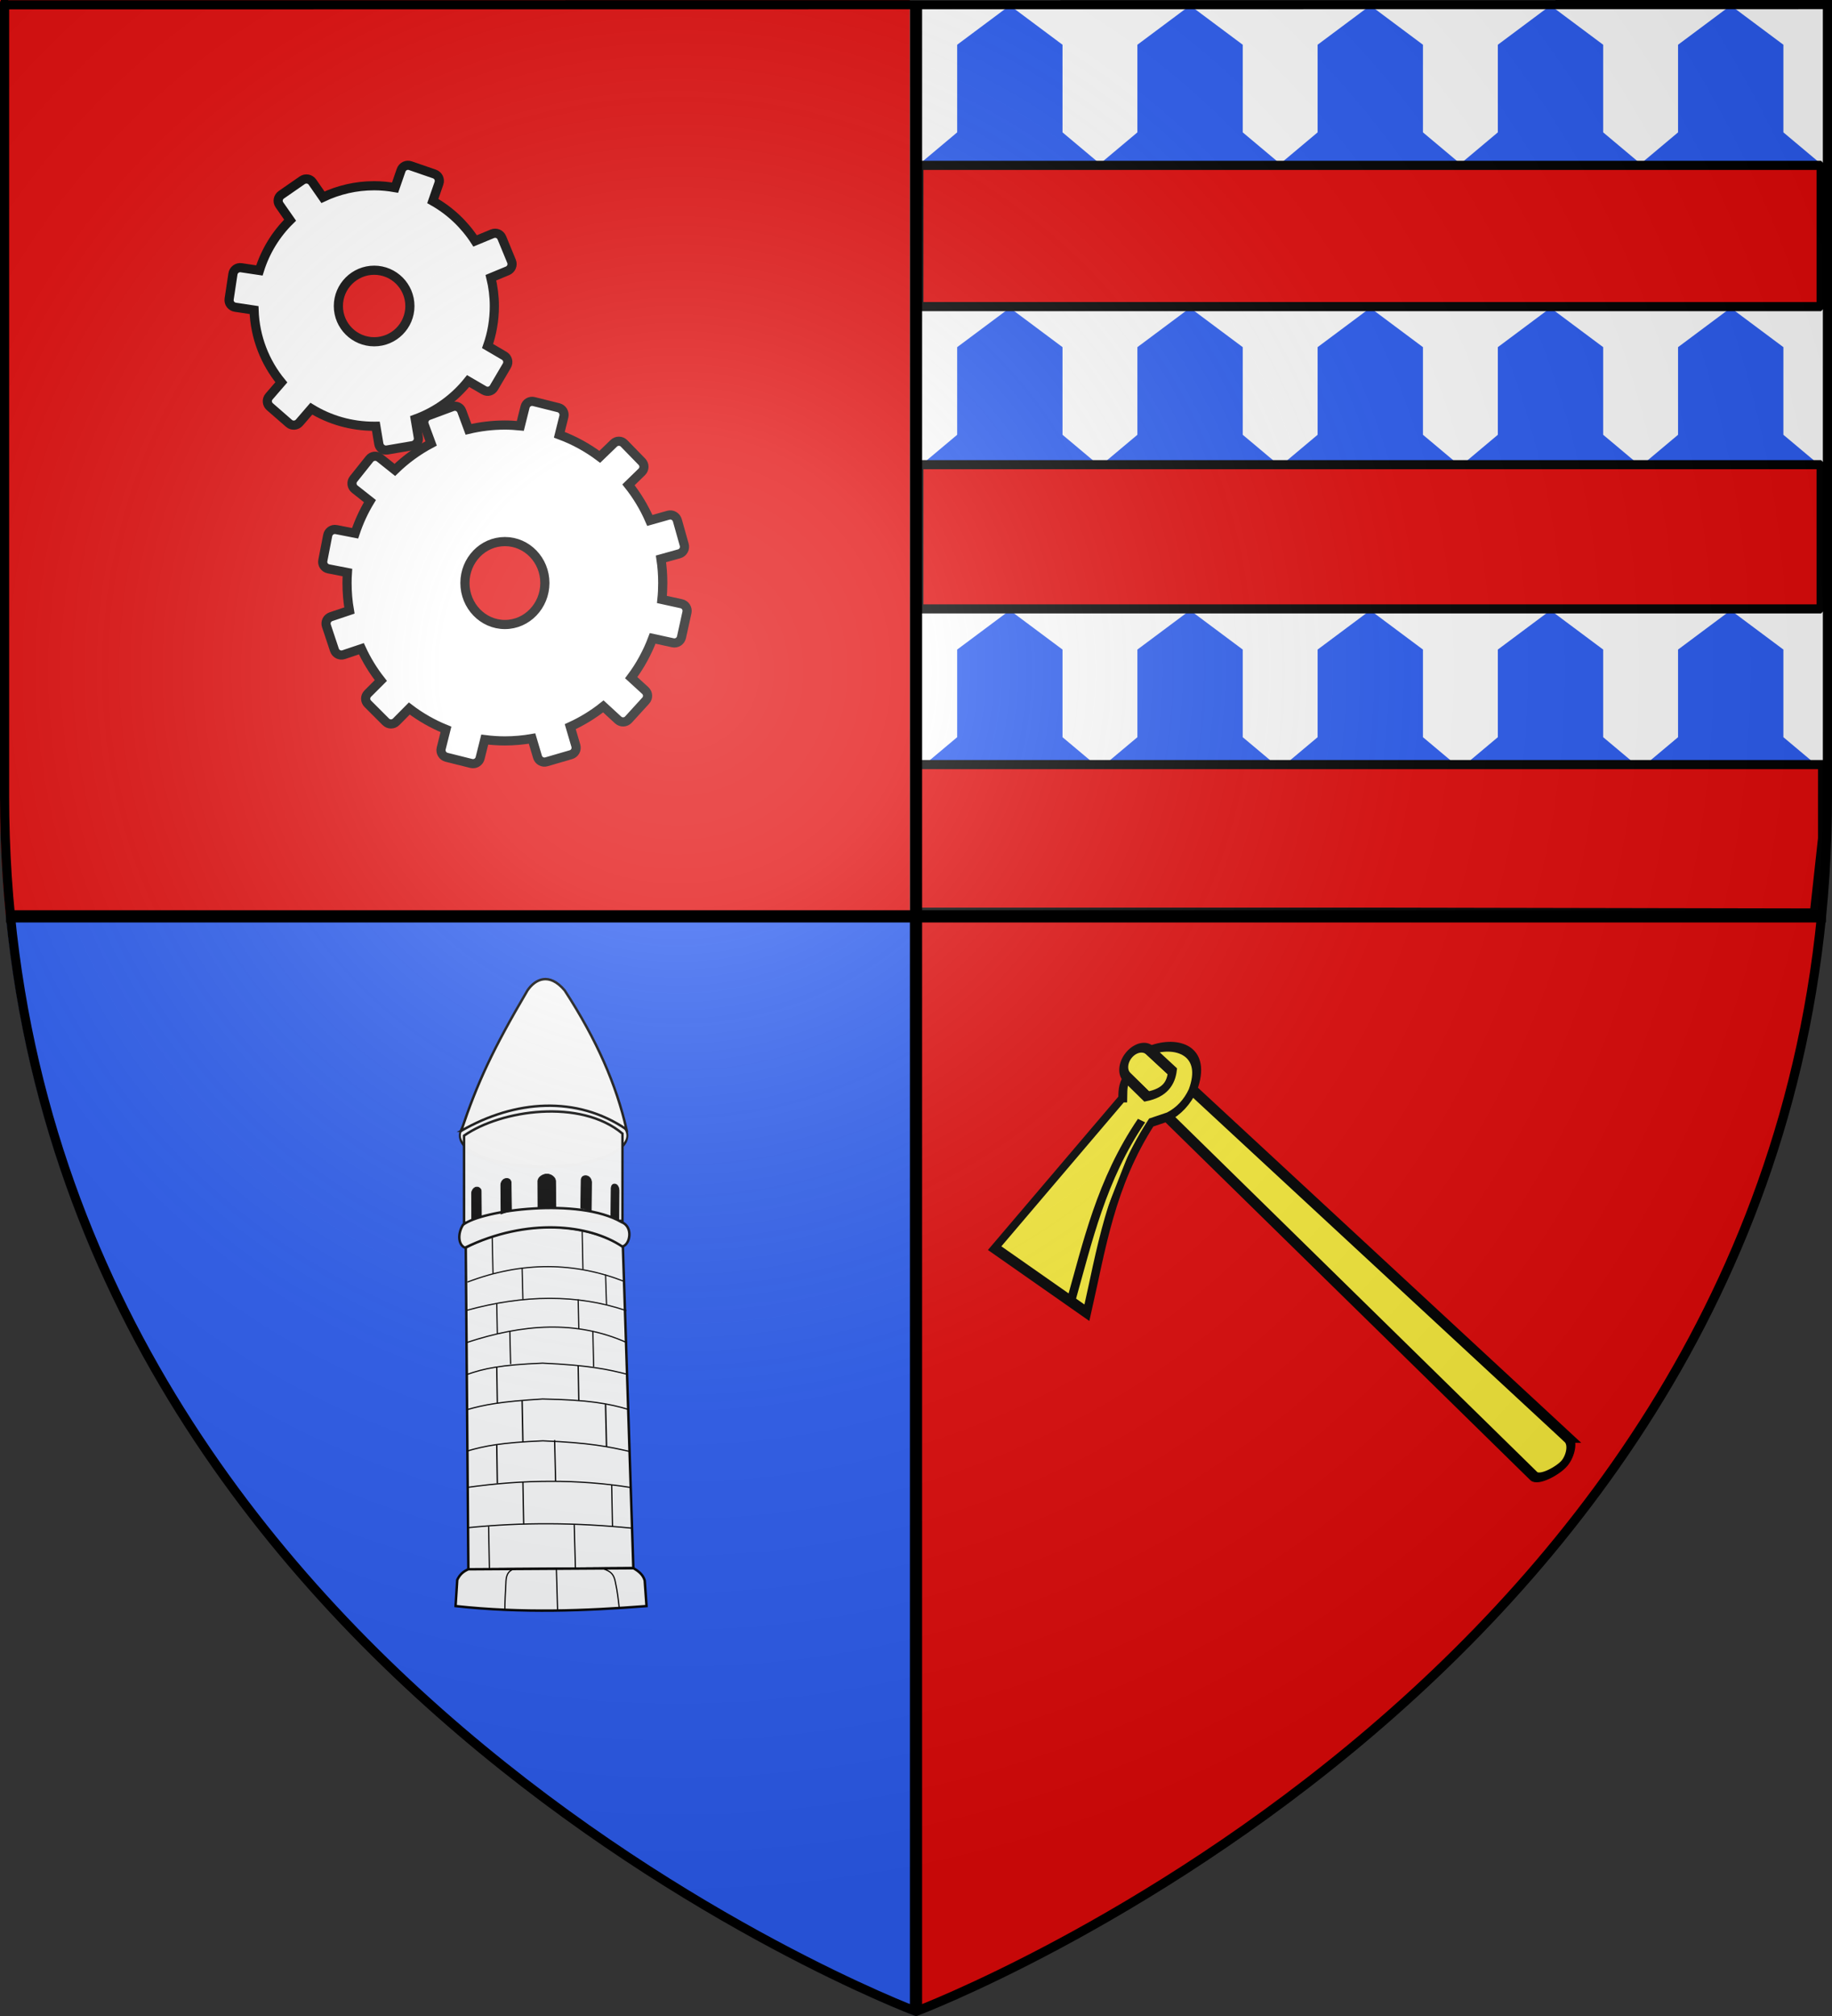
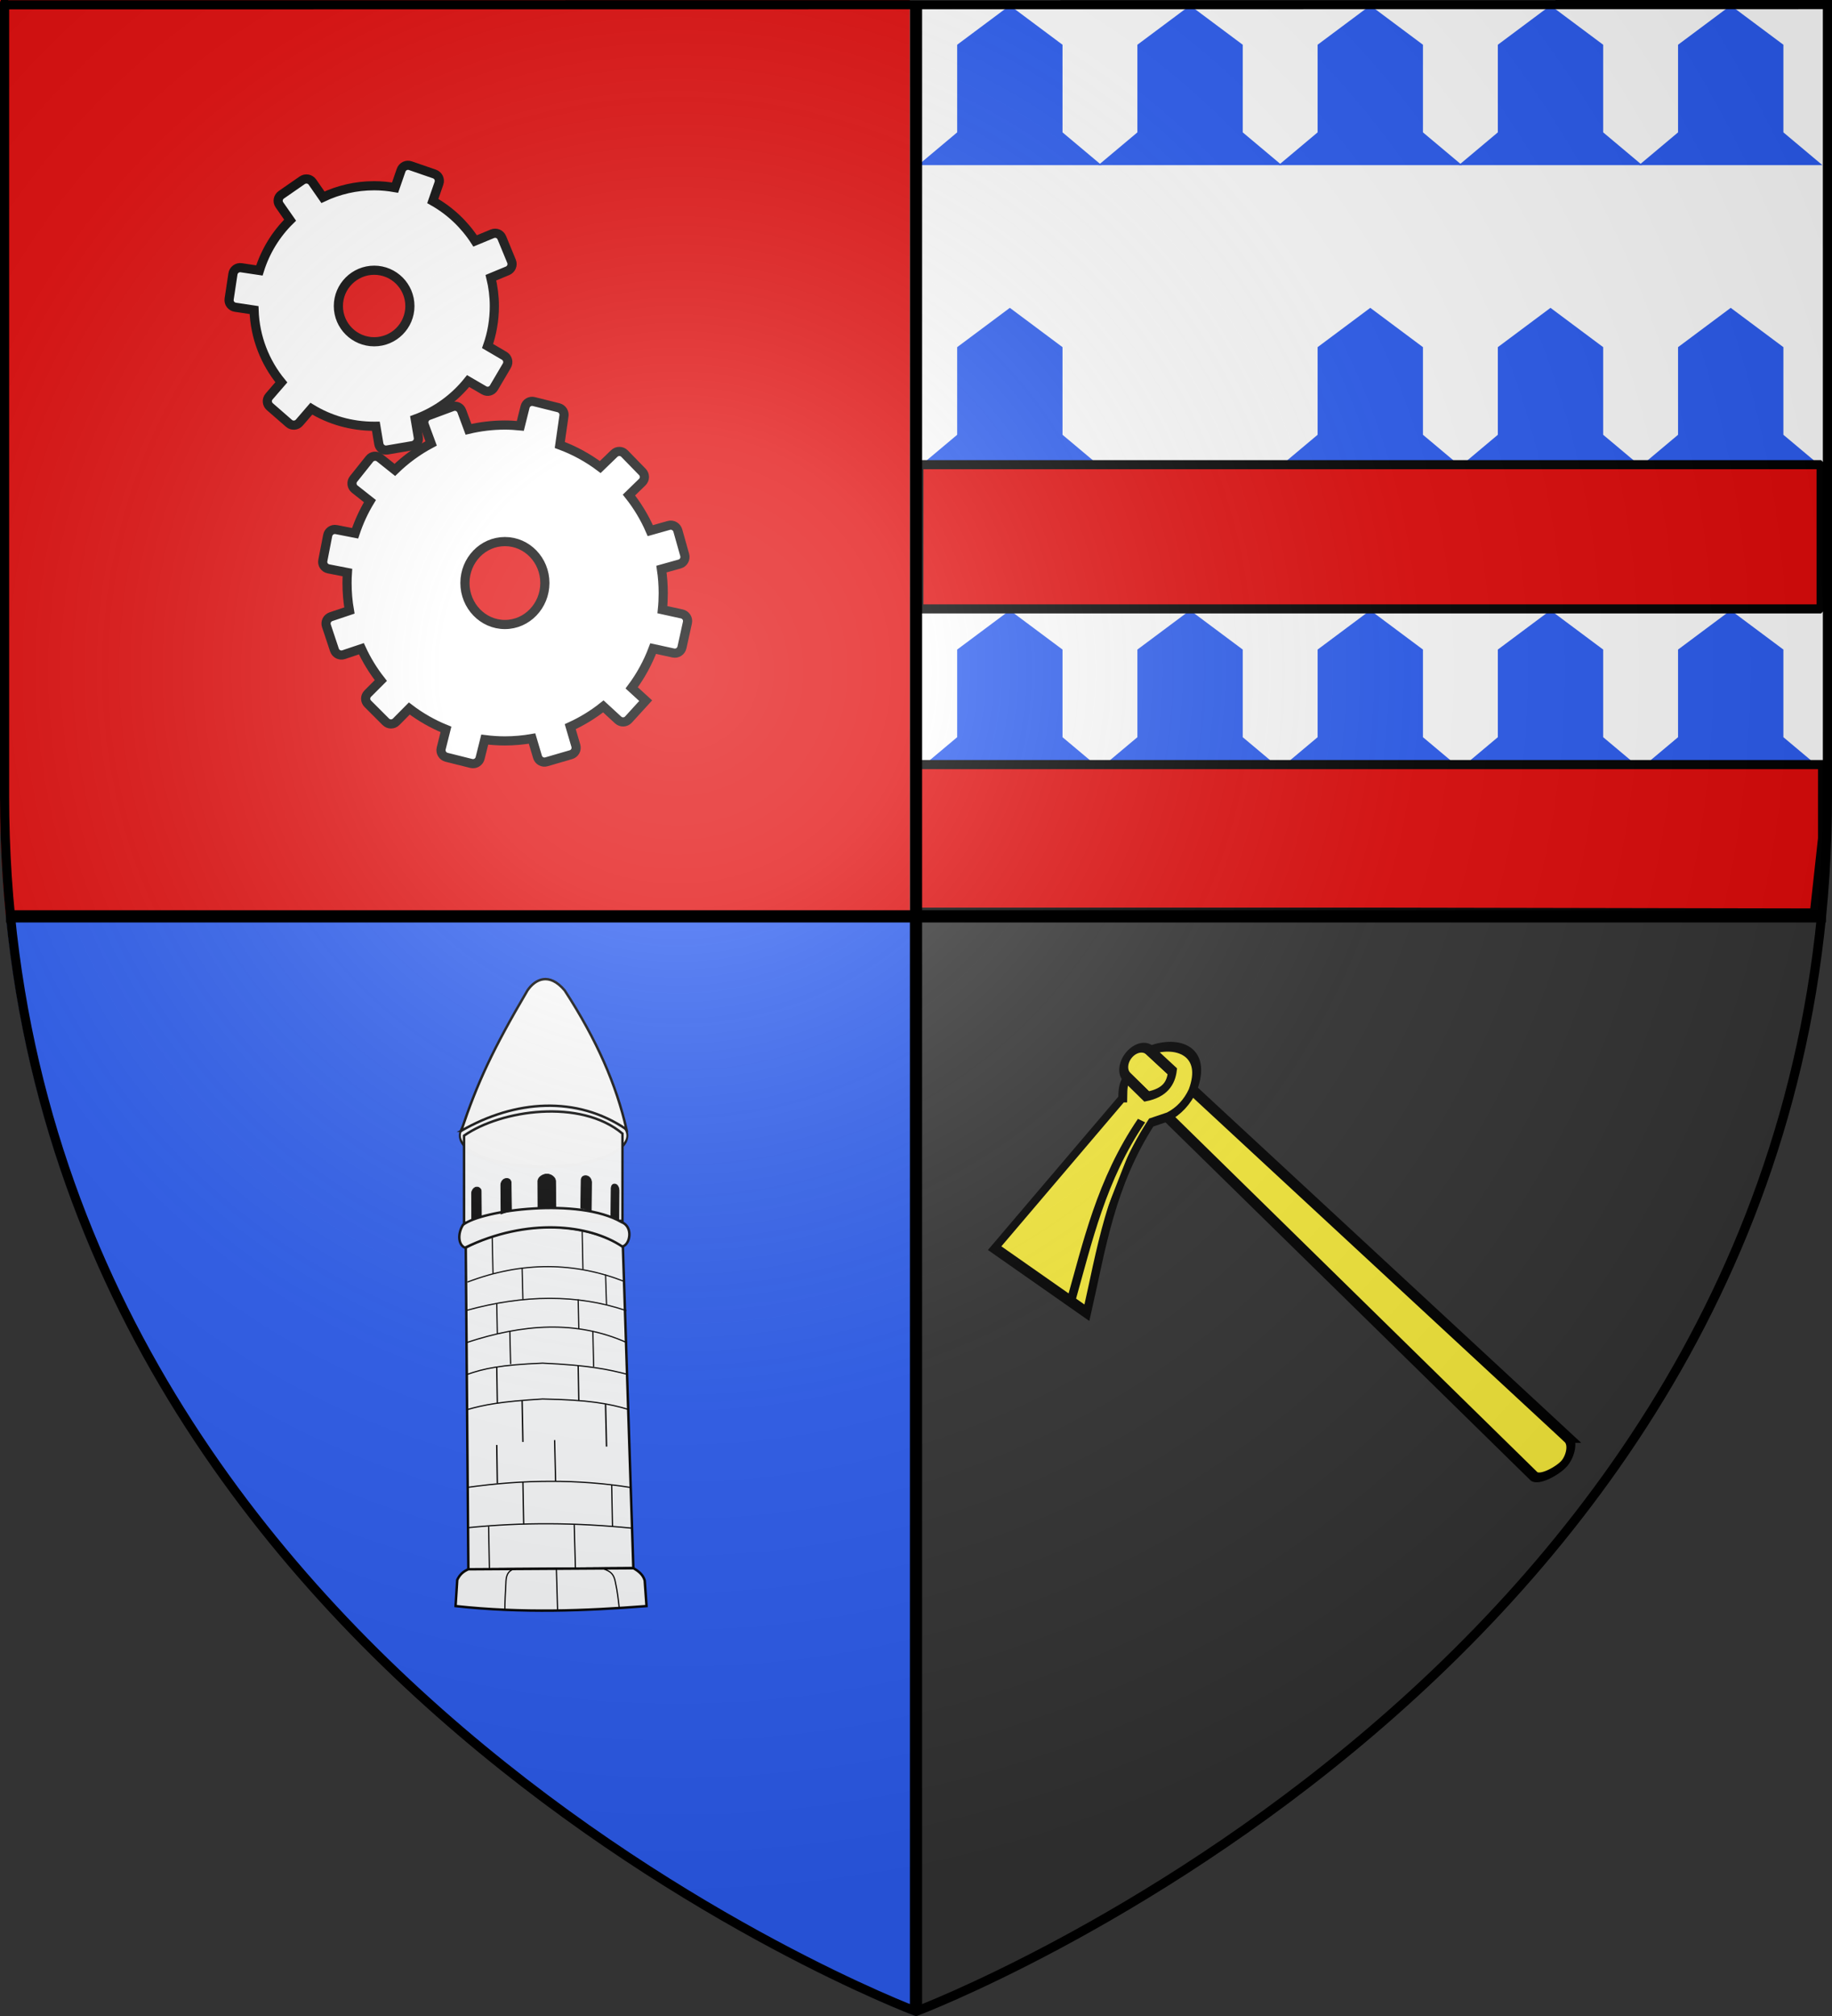
<svg xmlns="http://www.w3.org/2000/svg" xmlns:ns1="http://sodipodi.sourceforge.net/DTD/sodipodi-0.dtd" xmlns:ns2="http://www.inkscape.org/namespaces/inkscape" xmlns:xlink="http://www.w3.org/1999/xlink" height="660" width="600" version="1.0" id="svg2" ns1:version="0.32" ns2:version="0.48.1 r9760" ns1:docname="Blason_ville_fr_Charmes_(Aisne).svg" ns2:export-filename="/Users/olivier/Desktop/Blason Rouge/Blason_Vide_3D.png" ns2:export-xdpi="144" ns2:export-ydpi="144" ns2:output_extension="org.inkscape.output.svg.inkscape">
  <rect width="100%" height="100%" fill="#333333" stroke="none" />
  <ns1:namedview ns2:window-height="671" ns2:window-width="1280" ns2:pageshadow="2" ns2:pageopacity="0.0" guidetolerance="10.0" gridtolerance="10.0" objecttolerance="10.0" borderopacity="1.0" bordercolor="#666666" pagecolor="#ffffff" id="base" showgrid="false" height="660px" ns2:zoom="0.6863625" ns2:cx="300" ns2:cy="330.00027" ns2:window-x="0" ns2:window-y="0" ns2:current-layer="layer3" showguides="true" ns2:guide-bbox="true" ns2:window-maximized="0" />
  <defs id="defs6">
    <linearGradient id="linearGradient2893">
      <stop style="stop-color:white;stop-opacity:0.314;" offset="0" id="stop2895" />
      <stop id="stop2897" offset="0.19" style="stop-color:white;stop-opacity:0.251;" />
      <stop style="stop-color:#6b6b6b;stop-opacity:0.125;" offset="0.6" id="stop2901" />
      <stop style="stop-color:black;stop-opacity:0.125;" offset="1" id="stop2899" />
    </linearGradient>
    <radialGradient ns2:collect="always" xlink:href="#linearGradient2893" id="radialGradient3163" gradientUnits="userSpaceOnUse" gradientTransform="matrix(1.353,0,0,1.349,-77.629,-85.747)" cx="221.445" cy="226.331" fx="221.445" fy="226.331" r="300" />
  </defs>
  <g ns2:groupmode="layer" id="layer3" ns2:label="Fond écu" style="display:inline">
    <path style="fill:#e20909;fill-opacity:1;fill-rule:evenodd;stroke:none;display:inline" d="M 0,0 0,260.43 C 0,274.01 0.672,287.192 1.947,300 L 300,300 300,0 0,0 z" id="path3161" ns2:connector-curvature="0" />
-     <path style="fill:#e20909;fill-opacity:1;fill-rule:evenodd;stroke:none;display:inline" d="m 300,300 0,358.5 c 0,0 270.474,-101.957 296,-358.5 l -296,0 z" id="path5127" ns2:connector-curvature="0" />
    <path style="fill:#2b5df2;fill-opacity:1;fill-rule:evenodd;stroke:none;display:inline" d="m 300,300 0,360 C 300,660 27.698,557.617 2,300 l 298,0 z" id="path6098" ns2:connector-curvature="0" />
    <path style="fill:#ffffff;fill-opacity:1;fill-rule:evenodd;stroke:none;display:inline" d="m 598,0 0,260.43 c 0,13.579 -0.672,26.762 -1.947,39.57 L 298,300 298,0 598,0 z" id="path6100" ns2:connector-curvature="0" />
    <g id="g4521" transform="matrix(0.952,0,0,0.799,14.371,0.357)" style="fill:#2b5df2;fill-opacity:1">
      <path ns2:connector-curvature="0" d="m 300.771,67.213 h 63.087 L 350.435,53.791 V 17.885 L 332.314,1.778 314.194,17.885 l 0,35.906 z" style="fill:#2b5df2;fill-opacity:1" id="path4504" />
      <path id="path4513" style="fill:#2b5df2;fill-opacity:1" d="m 362.771,67.213 h 63.087 L 412.435,53.791 V 17.885 L 394.314,1.778 376.194,17.885 l 0,35.906 z" ns2:connector-curvature="0" />
      <path ns2:connector-curvature="0" d="m 424.771,67.213 h 63.087 L 474.435,53.791 V 17.885 L 456.314,1.778 438.194,17.885 l 0,35.906 z" style="fill:#2b5df2;fill-opacity:1" id="path4515" />
      <path id="path4517" style="fill:#2b5df2;fill-opacity:1" d="m 486.771,67.213 h 63.087 L 536.435,53.791 V 17.885 L 518.314,1.778 500.194,17.885 l 0,35.906 z" ns2:connector-curvature="0" />
      <path ns2:connector-curvature="0" d="m 548.771,67.213 h 63.087 L 598.435,53.791 V 17.885 L 580.314,1.778 562.194,17.885 l 0,35.906 z" style="fill:#2b5df2;fill-opacity:1" id="path4519" />
    </g>
    <g id="g4540" transform="matrix(0.952,0,0,0.799,14.371,99.362)" style="fill:#2b5df2;fill-opacity:1">
      <path ns2:connector-curvature="0" d="m 300.771,67.213 h 63.087 L 350.435,53.791 V 17.885 L 332.314,1.778 314.194,17.885 l 0,35.906 z" style="fill:#2b5df2;fill-opacity:1" id="path4542" />
-       <path id="path4544" style="fill:#2b5df2;fill-opacity:1" d="m 362.771,67.213 h 63.087 L 412.435,53.791 V 17.885 L 394.314,1.778 376.194,17.885 l 0,35.906 z" ns2:connector-curvature="0" />
      <path ns2:connector-curvature="0" d="m 424.771,67.213 h 63.087 L 474.435,53.791 V 17.885 L 456.314,1.778 438.194,17.885 l 0,35.906 z" style="fill:#2b5df2;fill-opacity:1" id="path4546" />
      <path id="path4548" style="fill:#2b5df2;fill-opacity:1" d="m 486.771,67.213 h 63.087 L 536.435,53.791 V 17.885 L 518.314,1.778 500.194,17.885 l 0,35.906 z" ns2:connector-curvature="0" />
      <path ns2:connector-curvature="0" d="m 548.771,67.213 h 63.087 L 598.435,53.791 V 17.885 L 580.314,1.778 562.194,17.885 l 0,35.906 z" style="fill:#2b5df2;fill-opacity:1" id="path4550" />
    </g>
    <g id="g4564" transform="matrix(0.952,0,0,0.799,14.371,198.366)" style="fill:#2b5df2;fill-opacity:1">
      <path ns2:connector-curvature="0" d="m 300.771,67.213 h 63.087 L 350.435,53.791 V 17.885 L 332.314,1.778 314.194,17.885 l 0,35.906 z" style="fill:#2b5df2;fill-opacity:1" id="path4566" />
      <path id="path4568" style="fill:#2b5df2;fill-opacity:1" d="m 362.771,67.213 h 63.087 L 412.435,53.791 V 17.885 L 394.314,1.778 376.194,17.885 l 0,35.906 z" ns2:connector-curvature="0" />
      <path ns2:connector-curvature="0" d="m 424.771,67.213 h 63.087 L 474.435,53.791 V 17.885 L 456.314,1.778 438.194,17.885 l 0,35.906 z" style="fill:#2b5df2;fill-opacity:1" id="path4570" />
      <path id="path4572" style="fill:#2b5df2;fill-opacity:1" d="m 486.771,67.213 h 63.087 L 536.435,53.791 V 17.885 L 518.314,1.778 500.194,17.885 l 0,35.906 z" ns2:connector-curvature="0" />
      <path ns2:connector-curvature="0" d="m 548.771,67.213 h 63.087 L 598.435,53.791 V 17.885 L 580.314,1.778 562.194,17.885 l 0,35.906 z" style="fill:#2b5df2;fill-opacity:1" id="path4574" />
    </g>
-     <rect style="fill:#e20909;fill-opacity:1;stroke:#000000;stroke-width:2.985;stroke-linejoin:bevel;stroke-miterlimit:4;stroke-opacity:1;stroke-dasharray:none" id="rect4576" width="295.48" height="46.238" x="300.951" y="54.133" />
    <rect y="152.127" x="300.951" height="47.215" width="295.48" id="rect4578" style="fill:#e20909;fill-opacity:1;stroke:#000000;stroke-width:2.985;stroke-linejoin:bevel;stroke-miterlimit:4;stroke-opacity:1;stroke-dasharray:none" />
    <path style="fill:#e20909;fill-opacity:1;stroke:#000000;stroke-width:2.985;stroke-miterlimit:4;stroke-opacity:1;stroke-dasharray:none" d="m 299.893,274.465 0,-24.156 148.507,0 148.507,0 0,24.156 -2.675,24.426 -145.832,-0.27 -148.507,0 z" id="path3096" ns2:connector-curvature="0" ns1:nodetypes="ccccccccc" />
  </g>
  <g ns2:groupmode="layer" id="layer4" ns2:label="Meubles" style="display:inline">
    <g id="g3880" transform="matrix(0.219,-0.225,0.225,0.219,304.961,372.785)" style="stroke:#000000;stroke-opacity:1;stroke-width:9.558;stroke-miterlimit:4;stroke-dasharray:none">
      <g transform="translate(-172.534,69.308)" id="layer4-5" ns2:label="Meubles" style="display:inline;stroke:#000000;stroke-opacity:1;stroke-width:9.558;stroke-miterlimit:4;stroke-dasharray:none">
        <g style="fill:#fcef3c;stroke:#000000;stroke-width:7.507;stroke-miterlimit:4;stroke-opacity:1;stroke-dasharray:none;display:inline" id="use3219" transform="matrix(1.326,0.49,-0.666,0.976,471.77,-539.988)">
          <path style="fill:#fcef3c;stroke:#000000;stroke-width:7.521;stroke-miterlimit:4;stroke-opacity:1;stroke-dasharray:none;display:inline" id="path3008" transform="matrix(-0.457,-0.89,-0.847,0.532,0,0)" d="m -1061.017,49.73 544.598,5.105 c 6.863,0 12.389,5.525 12.389,12.389 0,6.863 -5.525,12.389 -12.389,12.389 l -543.09,6.295 c -6.863,0 -14.455,-14.53 -14.455,-21.393 0,-6.863 6.085,-14.784 12.948,-14.784 z" ns2:connector-curvature="0" />
          <path style="fill:#fcef3c;stroke:#000000;stroke-width:7.521;stroke-miterlimit:4;stroke-opacity:1;stroke-dasharray:none;display:inline" id="path3010" transform="matrix(-0.457,-0.89,-0.847,0.532,0,0)" d="m -525.723,92.085 c 4.008,-3.455 8.217,-6.753 9.304,-12.473 l -26.09,0.302 c -11.23,-10.835 -9.476,-18.62 -3.254,-25.356 l 29.344,0.277 c -13.046,-17.916 -42.115,-28.42 -55.92,-0.524 -3.248,8.789 -2.783,17.438 1.871,25.928 l 8.544,10.784 c -9.153,52.288 -41.784,89.058 -70.369,128.503 l 107.248,11.808 -0.677,-139.248 z" ns2:connector-curvature="0" />
          <path style="fill:#fcef3c;fill-rule:evenodd;stroke:#000000;stroke-width:7.507;stroke-linecap:butt;stroke-linejoin:miter;stroke-miterlimit:4;stroke-opacity:1;stroke-dasharray:none" id="path3012" d="m 92.69,664.021 c 21.613,-42.297 41.001,-87.874 80.089,-120.852" ns2:connector-curvature="0" />
        </g>
      </g>
    </g>
    <g id="g4373" transform="translate(12.887,0)">
-       <rect y="408.765" x="139.352" height="105.922" width="51.923" id="rect3201" style="opacity:0.99;fill:none;stroke:none" />
      <rect y="409.803" x="128.968" height="92.942" width="11.423" id="rect3203" style="opacity:0.99;fill:none;stroke:none" />
      <path ns1:nodetypes="ccccc" ns2:connector-curvature="0" id="rect3207" d="m 139.661,408.44 c 16.561,-8.945 37.851,-8.864 51.445,-0.542 l 3.434,105.476 -54.033,0.434 z" style="opacity:0.99;fill:#ffffff;stroke:#000000;stroke-width:0.802;stroke-miterlimit:4;stroke-opacity:1;stroke-dasharray:none" />
      <path ns1:nodetypes="ccccccc" ns2:connector-curvature="0" id="rect3977" d="m 140.476,513.751 54.151,-0.335 c 1.471,0.898 3.072,1.998 3.635,4.012 l 0.595,8.369 c -20.104,1.55 -40.547,2.392 -62.536,0 l 0.547,-8.575 c 0.901,-1.904 2.049,-2.745 3.609,-3.471 z" style="opacity:0.99;fill:#ffffff;stroke:#000000;stroke-width:0.802;stroke-linecap:round;stroke-linejoin:miter;stroke-miterlimit:4;stroke-opacity:1;stroke-dasharray:none" />
      <path transform="matrix(0.445,0,0,0.699,25.97,-163.321)" d="m 374.411,765.487 c 0,8.125 -27.6,14.712 -61.647,14.712 -34.047,0 -61.647,-6.587 -61.647,-14.712 0,-8.125 27.6,-14.712 61.647,-14.712 34.047,0 61.647,6.587 61.647,14.712 z" ns1:ry="14.71231" ns1:rx="61.646679" ns1:cy="765.48669" ns1:cx="312.76385" id="path3998-7" style="opacity:0.99;fill:#ffffff;stroke:#000000;stroke-width:1.447;stroke-linecap:round;stroke-linejoin:miter;stroke-miterlimit:4;stroke-opacity:1;stroke-dasharray:none" ns1:type="arc" />
      <path ns1:nodetypes="ccccc" ns2:connector-curvature="0" id="rect3983" d="m 139.093,371.791 c 12.161,-8.479 38.186,-12.181 51.886,-0.67 l 0,28.558 -51.886,0.67 z" style="opacity:0.99;fill:#ffffff;stroke:#000000;stroke-width:0.802;stroke-linecap:round;stroke-linejoin:miter;stroke-miterlimit:4;stroke-opacity:1;stroke-dasharray:none" />
      <path ns1:nodetypes="ccccc" ns2:connector-curvature="0" id="rect3981" d="m 138.75,400.99 c 6.15,-4.892 37.995,-9.053 51.911,-0.894 3.916,1.477 2.857,7.438 0.26,8.003 -10.931,-7.334 -31.106,-9.483 -51.522,0.375 -2.284,-0.933 -2.415,-4.698 -0.649,-7.483 z" style="opacity:0.99;fill:#ffffff;stroke:#000000;stroke-width:0.802;stroke-linecap:round;stroke-linejoin:miter;stroke-miterlimit:4;stroke-opacity:1;stroke-dasharray:none" />
      <path ns1:nodetypes="ccccc" ns2:connector-curvature="0" id="path3987" d="m 138.166,370.212 c 17.625,-10.153 37.824,-11.591 54.128,-0.465 -3.252,-14.421 -9.709,-29.335 -20.23,-45.487 -5.099,-6.079 -9.698,-3.689 -12.202,0 -11.4,19.357 -16.446,30.275 -21.696,45.952 z" style="fill:#ffffff;stroke:#000000;stroke-width:0.802;stroke-linecap:butt;stroke-linejoin:miter;stroke-miterlimit:4;stroke-opacity:1;stroke-dasharray:none" />
      <path ns1:nodetypes="ccsccc" ns2:connector-curvature="0" id="path3989" d="m 163.278,395.373 -0.03,-8.824 c 0.112,-1.136 1.577,-2.219 3.015,-2.209 1.342,0.01 2.761,1.032 2.829,2.238 l 0.119,8.765 z" style="fill:#000000;stroke:#000000;stroke-width:0.184px;stroke-linecap:butt;stroke-linejoin:miter;stroke-opacity:1" />
      <path ns1:nodetypes="cccscc" ns2:connector-curvature="0" id="path3991" d="m 144.799,398.337 -3.239,0.956 -0.049,-8.584 c 0.09,-1.239 0.878,-1.967 1.55,-2.099 0.826,-0.162 1.663,0.538 1.68,1.27 z" style="fill:#000000;stroke:#000000;stroke-width:0.177px;stroke-linecap:butt;stroke-linejoin:miter;stroke-opacity:1" />
      <path ns1:nodetypes="cccscc" ns2:connector-curvature="0" id="path3993" d="m 187.166,398.254 c 0.926,0.129 2.657,1.003 2.657,1.003 l 0.066,-9.58 c -0.081,-1.238 -0.681,-1.939 -1.296,-2.045 -0.559,-0.096 -1.186,0.134 -1.332,1.236 z" style="fill:#000000;stroke:#000000;stroke-width:0.196px;stroke-linecap:butt;stroke-linejoin:miter;stroke-opacity:1" />
      <path ns1:nodetypes="cc" ns2:connector-curvature="0" id="path4072" d="m 140.196,419.733 c 18.073,-6.897 35.255,-6.555 51.598,-0.13" style="fill:none;stroke:#000000;stroke-width:0.401px;stroke-linecap:butt;stroke-linejoin:miter;stroke-opacity:1" />
      <path ns1:nodetypes="cc" ns2:connector-curvature="0" id="path4074" d="m 140.066,428.95 c 18.574,-5.099 36.031,-5.327 52.182,0.13" style="fill:none;stroke:#000000;stroke-width:0.401px;stroke-linecap:butt;stroke-linejoin:miter;stroke-opacity:1" />
      <path ns1:nodetypes="cc" ns2:connector-curvature="0" id="path4076" d="m 140.131,439.464 c 18.073,-5.947 35.685,-7.388 52.377,0.13" style="fill:none;stroke:#000000;stroke-width:0.401px;stroke-linecap:butt;stroke-linejoin:miter;stroke-opacity:1" />
      <path ns1:nodetypes="ccc" ns2:connector-curvature="0" id="path4078" d="m 140.066,449.978 c 5.562,-1.96 10.978,-3.14 24.727,-3.712 15.061,0.68 21.546,2.044 27.974,3.712" style="fill:none;stroke:#000000;stroke-width:0.401px;stroke-linecap:butt;stroke-linejoin:miter;stroke-opacity:1" />
      <path ns1:nodetypes="ccc" ns2:connector-curvature="0" id="path4080" d="m 139.936,461.531 c 5.582,-1.6 11.097,-2.705 24.856,-3.522 15.072,0.265 21.736,1.49 28.3,3.457" style="fill:none;stroke:#000000;stroke-width:0.401px;stroke-linecap:butt;stroke-linejoin:miter;stroke-opacity:1" />
-       <path ns1:nodetypes="ccc" ns2:connector-curvature="0" id="path4082" d="m 139.936,475.096 c 5.94,-1.758 11.442,-2.818 24.962,-3.396 15.334,0.603 21.861,1.98 28.324,3.461" style="fill:none;stroke:#000000;stroke-width:0.401px;stroke-linecap:butt;stroke-linejoin:miter;stroke-opacity:1" />
      <path ns1:nodetypes="cc" ns2:connector-curvature="0" id="path4084" d="m 140.001,486.973 c 18.661,-2.649 36.572,-2.716 53.675,0" style="fill:none;stroke:#000000;stroke-width:0.401px;stroke-linecap:butt;stroke-linejoin:miter;stroke-opacity:1" />
      <path ns1:nodetypes="cc" ns2:connector-curvature="0" id="path4086" d="m 193.871,500.279 c -17.87,-1.8 -35.74,-1.964 -53.61,-0.13" style="fill:none;stroke:#000000;stroke-width:0.401px;stroke-linecap:butt;stroke-linejoin:miter;stroke-opacity:1" />
      <path ns1:nodetypes="cc" ns2:connector-curvature="0" id="path4094" d="m 148.309,404.741 0.26,12.267" style="fill:none;stroke:#000000;stroke-width:0.401px;stroke-linecap:butt;stroke-linejoin:miter;stroke-opacity:1" />
      <path ns1:nodetypes="cc" ns2:connector-curvature="0" id="path4094-9" d="m 177.775,402.891 0.26,12.656" style="fill:none;stroke:#000000;stroke-width:0.401px;stroke-linecap:butt;stroke-linejoin:miter;stroke-opacity:1" />
      <path ns1:nodetypes="cc" ns2:connector-curvature="0" id="path4094-4" d="m 158.109,415.093 0.26,10.32" style="fill:none;stroke:#000000;stroke-width:0.401px;stroke-linecap:butt;stroke-linejoin:miter;stroke-opacity:1" />
      <path ns1:nodetypes="cc" ns2:connector-curvature="0" id="path4094-8" d="m 185.434,417.235 0.325,9.93" style="fill:none;stroke:#000000;stroke-width:0.401px;stroke-linecap:butt;stroke-linejoin:miter;stroke-opacity:1" />
      <path ns1:nodetypes="cc" ns2:connector-curvature="0" id="path4094-82" d="m 149.802,426.84 0.195,9.865" style="fill:none;stroke:#000000;stroke-width:0.401px;stroke-linecap:butt;stroke-linejoin:miter;stroke-opacity:1" />
      <path ns1:nodetypes="cc" ns2:connector-curvature="0" id="path4094-45" d="m 176.477,425.412 0.195,9.541" style="fill:none;stroke:#000000;stroke-width:0.401px;stroke-linecap:butt;stroke-linejoin:miter;stroke-opacity:1" />
      <path ns1:nodetypes="cc" ns2:connector-curvature="0" id="path4094-5" d="m 181.28,435.797 0.26,11.683" style="fill:none;stroke:#000000;stroke-width:0.401px;stroke-linecap:butt;stroke-linejoin:miter;stroke-opacity:1" />
      <path ns1:nodetypes="cc" ns2:connector-curvature="0" id="path4094-1" d="m 154.085,435.862 0.26,10.709" style="fill:none;stroke:#000000;stroke-width:0.401px;stroke-linecap:butt;stroke-linejoin:miter;stroke-opacity:1" />
      <path ns1:nodetypes="cc" ns2:connector-curvature="0" id="path4094-7" d="m 158.369,485.204 0.26,13.809" style="fill:none;stroke:#000000;stroke-width:0.426px;stroke-linecap:butt;stroke-linejoin:miter;stroke-opacity:1" />
      <path ns1:nodetypes="cc" ns2:connector-curvature="0" id="path4094-11" d="m 187.446,486.032 0.26,13.63" style="fill:none;stroke:#000000;stroke-width:0.401px;stroke-linecap:butt;stroke-linejoin:miter;stroke-opacity:1" />
      <path ns1:nodetypes="cc" ns2:connector-curvature="0" id="path4094-52" d="m 147.141,499.727 0.26,13.857" style="fill:none;stroke:#000000;stroke-width:0.401px;stroke-linecap:butt;stroke-linejoin:miter;stroke-opacity:1" />
      <path ns1:nodetypes="cc" ns2:connector-curvature="0" id="path4094-76" d="m 175.179,499.208 0.389,14.376" style="fill:none;stroke:#000000;stroke-width:0.401px;stroke-linecap:butt;stroke-linejoin:miter;stroke-opacity:1" />
      <path ns1:nodetypes="cc" ns2:connector-curvature="0" id="path4094-14" d="m 168.754,471.465 0.325,13.399" style="fill:none;stroke:#000000;stroke-width:0.428px;stroke-linecap:butt;stroke-linejoin:miter;stroke-opacity:1" />
      <path ns1:nodetypes="ccc" ns2:connector-curvature="0" id="path4191" d="m 155.578,513.584 c -2.406,0.844 -2.741,2.485 -2.791,4.933 -0.138,1.919 -0.342,6.68 -0.325,8.29" style="fill:none;stroke:#000000;stroke-width:0.401px;stroke-linecap:butt;stroke-linejoin:miter;stroke-opacity:1" />
      <path ns1:nodetypes="cc" ns2:connector-curvature="0" id="path4193" d="m 169.338,513.584 0.389,13.435" style="fill:none;stroke:#000000;stroke-width:0.401px;stroke-linecap:butt;stroke-linejoin:miter;stroke-opacity:1" />
      <path ns1:nodetypes="ccc" ns2:connector-curvature="0" id="path4195" d="m 184.655,513.584 c 2.556,0.875 3.538,1.801 4.024,4.478 0.679,3.063 1.016,6.322 1.233,8.308" style="fill:none;stroke:#000000;stroke-width:0.401px;stroke-linecap:butt;stroke-linejoin:miter;stroke-opacity:1" />
      <path ns1:nodetypes="cccscc" ns2:connector-curvature="0" id="path4125" d="m 177.318,395.543 c 1.203,0.129 3.45,1.003 3.45,1.003 l 0.086,-9.58 c -0.105,-1.238 -0.885,-1.939 -1.683,-2.045 -0.726,-0.096 -1.54,0.134 -1.729,1.236 z" style="fill:#000000;stroke:#000000;stroke-width:0.223px;stroke-linecap:butt;stroke-linejoin:miter;stroke-opacity:1" />
      <path style="fill:#000000;stroke:#000000;stroke-width:0.223px;stroke-linecap:butt;stroke-linejoin:miter;stroke-opacity:1" d="m 154.649,396.447 c -1.203,0.129 -3.45,1.003 -3.45,1.003 l -0.086,-9.58 c 0.105,-1.238 0.885,-1.939 1.683,-2.045 0.726,-0.096 1.54,0.134 1.729,1.236 z" id="path4129" ns2:connector-curvature="0" ns1:nodetypes="cccscc" />
      <path style="fill:none;stroke:#000000;stroke-width:0.438px;stroke-linecap:butt;stroke-linejoin:miter;stroke-opacity:1" d="m 149.802,447.623 0.195,11.786" id="path4133" ns2:connector-curvature="0" ns1:nodetypes="cc" />
      <path ns1:nodetypes="cc" ns2:connector-curvature="0" id="path4135" d="m 149.802,473.052 0.195,12.561" style="fill:none;stroke:#000000;stroke-width:0.453px;stroke-linecap:butt;stroke-linejoin:miter;stroke-opacity:1" />
      <path style="fill:none;stroke:#000000;stroke-width:0.438px;stroke-linecap:butt;stroke-linejoin:miter;stroke-opacity:1" d="m 176.477,447.099 0.195,11.392" id="path4137" ns2:connector-curvature="0" ns1:nodetypes="cc" />
      <path style="fill:none;stroke:#000000;stroke-width:0.46px;stroke-linecap:butt;stroke-linejoin:miter;stroke-opacity:1" d="m 158.109,458.465 0.26,13.596" id="path4139" ns2:connector-curvature="0" ns1:nodetypes="cc" />
      <path style="fill:none;stroke:#000000;stroke-width:0.474px;stroke-linecap:butt;stroke-linejoin:miter;stroke-opacity:1" d="m 185.434,459.704 0.325,13.883" id="path4141" ns2:connector-curvature="0" ns1:nodetypes="cc" />
    </g>
    <g id="layer1-1" transform="matrix(-1.243,0,0,-1.243,228.19,254.702)" style="fill:#ffffff;stroke:#000000;stroke-opacity:1;stroke-width:2.413;stroke-miterlimit:4;stroke-dasharray:none">
      <g id="g4616" transform="translate(-108.484,-487.762)" style="fill:#ffffff;stroke:#000000;stroke-opacity:1;stroke-width:2.413;stroke-miterlimit:4;stroke-dasharray:none">
-         <path id="path1902" style="fill:#ffffff;fill-opacity:1;fill-rule:evenodd;stroke:#000000;stroke-width:2.413;stroke-miterlimit:4;stroke-opacity:1;stroke-dasharray:none" d="m 167.125,491.562 c -0.738,0.115 -1.37,0.664 -1.562,1.438 l -1.219,4.875 c -1.739,-0.222 -3.513,-0.344 -5.312,-0.344 -2.44,0 -4.831,0.221 -7.156,0.625 l -1.438,-4.844 c -0.3,-1.019 -1.356,-1.581 -2.375,-1.281 l -6.438,1.875 c -1.019,0.3 -1.581,1.356 -1.281,2.375 l 1.469,5 c -3.135,1.43 -6.059,3.217 -8.719,5.344 l -3.906,-3.594 c -0.784,-0.717 -2.002,-0.659 -2.719,0.125 l -4.531,4.969 c -0.717,0.784 -0.659,1.97 0.125,2.688 l 3.688,3.375 c -2.349,3.13 -4.257,6.619 -5.656,10.344 l -5.312,-1.156 c -1.038,-0.227 -2.055,0.431 -2.281,1.469 l -1.438,6.531 c -0.227,1.038 0.431,2.055 1.469,2.281 l 5.125,1.125 c -0.148,1.428 -0.219,2.877 -0.219,4.344 0,2.153 0.153,4.279 0.469,6.344 l -4.812,1.344 c -1.022,0.289 -1.601,1.353 -1.312,2.375 l 1.812,6.438 c 0.289,1.022 1.353,1.632 2.375,1.344 l 4.875,-1.375 c 1.463,3.386 3.359,6.525 5.625,9.375 l -3.5,3.406 c -0.761,0.741 -0.772,1.926 -0.031,2.688 l 4.688,4.812 c 0.741,0.761 1.958,0.772 2.719,0.031 l 3.688,-3.562 c 3.218,2.426 6.809,4.396 10.656,5.812 L 143.5,582.938 c -0.257,1.031 0.376,2.087 1.406,2.344 l 6.5,1.625 c 1.031,0.257 2.056,-0.376 2.312,-1.406 l 1.25,-5 c 1.338,0.13 2.69,0.219 4.062,0.219 3.301,0 6.515,-0.397 9.594,-1.125 l 1.781,4.812 c 0.367,0.997 1.441,1.524 2.438,1.156 l 6.312,-2.344 c 0.997,-0.367 1.492,-1.441 1.125,-2.438 l -1.812,-4.906 c 3.516,-1.865 6.735,-4.216 9.562,-6.969 l 4,3.188 c 0.832,0.661 2.027,0.519 2.688,-0.312 l 4.188,-5.25 c 0.661,-0.832 0.519,-2.027 -0.312,-2.688 l -4,-3.156 c 1.606,-2.643 2.915,-5.483 3.906,-8.469 l 4.969,0.969 c 1.042,0.204 2.046,-0.489 2.25,-1.531 L 207,545.062 c 0.204,-1.042 -0.458,-2.015 -1.5,-2.219 l -4.969,-0.969 c 0.06,-0.913 0.094,-1.822 0.094,-2.75 0,-2.472 -0.211,-4.896 -0.625,-7.25 l 4.844,-1.625 c 1.008,-0.335 1.554,-1.398 1.219,-2.406 l -2.125,-6.375 c -0.335,-1.008 -1.43,-1.554 -2.438,-1.219 l -4.656,1.562 c -1.379,-3.004 -3.103,-5.807 -5.125,-8.375 L 195.156,510 c 0.75,-0.752 0.752,-1.938 0,-2.688 l -4.75,-4.75 c -0.752,-0.75 -1.969,-0.752 -2.719,0 l -3.469,3.5 c -2.938,-2.242 -6.179,-4.097 -9.656,-5.5 l 1.25,-5 c 0.257,-1.031 -0.376,-2.087 -1.406,-2.344 l -6.5,-1.625 c -0.258,-0.064 -0.535,-0.07 -0.781,-0.031 z m -8.094,36.625 c 5.818,0 10.531,4.912 10.531,10.938 1e-5,6.026 -4.713,10.906 -10.531,10.906 -5.818,0 -10.531,-4.881 -10.531,-10.906 0,-6.026 4.713,-10.938 10.531,-10.938 z" ns2:connector-curvature="0" />
+         <path id="path1902" style="fill:#ffffff;fill-opacity:1;fill-rule:evenodd;stroke:#000000;stroke-width:2.413;stroke-miterlimit:4;stroke-opacity:1;stroke-dasharray:none" d="m 167.125,491.562 c -0.738,0.115 -1.37,0.664 -1.562,1.438 l -1.219,4.875 c -1.739,-0.222 -3.513,-0.344 -5.312,-0.344 -2.44,0 -4.831,0.221 -7.156,0.625 l -1.438,-4.844 c -0.3,-1.019 -1.356,-1.581 -2.375,-1.281 l -6.438,1.875 c -1.019,0.3 -1.581,1.356 -1.281,2.375 l 1.469,5 c -3.135,1.43 -6.059,3.217 -8.719,5.344 l -3.906,-3.594 c -0.784,-0.717 -2.002,-0.659 -2.719,0.125 l -4.531,4.969 l 3.688,3.375 c -2.349,3.13 -4.257,6.619 -5.656,10.344 l -5.312,-1.156 c -1.038,-0.227 -2.055,0.431 -2.281,1.469 l -1.438,6.531 c -0.227,1.038 0.431,2.055 1.469,2.281 l 5.125,1.125 c -0.148,1.428 -0.219,2.877 -0.219,4.344 0,2.153 0.153,4.279 0.469,6.344 l -4.812,1.344 c -1.022,0.289 -1.601,1.353 -1.312,2.375 l 1.812,6.438 c 0.289,1.022 1.353,1.632 2.375,1.344 l 4.875,-1.375 c 1.463,3.386 3.359,6.525 5.625,9.375 l -3.5,3.406 c -0.761,0.741 -0.772,1.926 -0.031,2.688 l 4.688,4.812 c 0.741,0.761 1.958,0.772 2.719,0.031 l 3.688,-3.562 c 3.218,2.426 6.809,4.396 10.656,5.812 L 143.5,582.938 c -0.257,1.031 0.376,2.087 1.406,2.344 l 6.5,1.625 c 1.031,0.257 2.056,-0.376 2.312,-1.406 l 1.25,-5 c 1.338,0.13 2.69,0.219 4.062,0.219 3.301,0 6.515,-0.397 9.594,-1.125 l 1.781,4.812 c 0.367,0.997 1.441,1.524 2.438,1.156 l 6.312,-2.344 c 0.997,-0.367 1.492,-1.441 1.125,-2.438 l -1.812,-4.906 c 3.516,-1.865 6.735,-4.216 9.562,-6.969 l 4,3.188 c 0.832,0.661 2.027,0.519 2.688,-0.312 l 4.188,-5.25 c 0.661,-0.832 0.519,-2.027 -0.312,-2.688 l -4,-3.156 c 1.606,-2.643 2.915,-5.483 3.906,-8.469 l 4.969,0.969 c 1.042,0.204 2.046,-0.489 2.25,-1.531 L 207,545.062 c 0.204,-1.042 -0.458,-2.015 -1.5,-2.219 l -4.969,-0.969 c 0.06,-0.913 0.094,-1.822 0.094,-2.75 0,-2.472 -0.211,-4.896 -0.625,-7.25 l 4.844,-1.625 c 1.008,-0.335 1.554,-1.398 1.219,-2.406 l -2.125,-6.375 c -0.335,-1.008 -1.43,-1.554 -2.438,-1.219 l -4.656,1.562 c -1.379,-3.004 -3.103,-5.807 -5.125,-8.375 L 195.156,510 c 0.75,-0.752 0.752,-1.938 0,-2.688 l -4.75,-4.75 c -0.752,-0.75 -1.969,-0.752 -2.719,0 l -3.469,3.5 c -2.938,-2.242 -6.179,-4.097 -9.656,-5.5 l 1.25,-5 c 0.257,-1.031 -0.376,-2.087 -1.406,-2.344 l -6.5,-1.625 c -0.258,-0.064 -0.535,-0.07 -0.781,-0.031 z m -8.094,36.625 c 5.818,0 10.531,4.912 10.531,10.938 1e-5,6.026 -4.713,10.906 -10.531,10.906 -5.818,0 -10.531,-4.881 -10.531,-10.906 0,-6.026 4.713,-10.938 10.531,-10.938 z" ns2:connector-curvature="0" />
        <path id="path2822" style="fill:#ffffff;fill-opacity:1;fill-rule:evenodd;stroke:#000000;stroke-width:2.413;stroke-linejoin:miter;stroke-miterlimit:4;stroke-opacity:1;stroke-dasharray:none" d="m 190.438,574.125 c -0.128,-0.005 -0.275,0.009 -0.406,0.031 l -6.594,1.125 c -1.048,0.175 -1.769,1.14 -1.594,2.188 l 0.812,4.812 c -5.522,2.008 -10.337,5.525 -13.938,10.031 l -4.188,-2.438 c -0.917,-0.536 -2.058,-0.23 -2.594,0.688 l -3.406,5.781 c -0.536,0.917 -0.23,2.089 0.688,2.625 l 4.375,2.562 c -1.164,3.297 -1.781,6.836 -1.781,10.531 0,2.576 0.326,5.07 0.906,7.469 l -4.375,1.812 c -0.983,0.404 -1.466,1.518 -1.062,2.5 l 2.562,6.219 c 0.404,0.983 1.517,1.435 2.5,1.031 l 4.531,-1.875 c 2.806,4.348 6.63,7.963 11.156,10.5 l -1.625,4.688 c -0.346,1.004 0.183,2.091 1.188,2.438 l 6.344,2.188 c 1.004,0.346 2.091,-0.183 2.438,-1.188 l 1.594,-4.594 c 1.789,0.315 3.621,0.5 5.5,0.5 4.833,0 9.399,-1.091 13.5,-3.031 l 2.781,4 c 0.606,0.872 1.815,1.075 2.688,0.469 l 5.5,-3.812 c 0.872,-0.606 1.106,-1.784 0.5,-2.656 l -2.812,-4.031 c 3.71,-3.633 6.517,-8.17 8.094,-13.25 L 228.5,622.156 c 1.051,0.156 2.031,-0.574 2.188,-1.625 l 1,-6.625 c 0.156,-1.051 -0.574,-2 -1.625,-2.156 L 225.125,611 c -0.239,-7.209 -2.901,-13.823 -7.188,-19.031 l 3.219,-3.719 c 0.695,-0.803 0.616,-1.992 -0.188,-2.688 l -5.062,-4.406 c -0.803,-0.695 -2.023,-0.584 -2.719,0.219 l -3.156,3.656 c -4.817,-2.953 -10.503,-4.625 -16.562,-4.625 -0.147,0 -0.291,-0.002 -0.438,0 L 192.25,575.75 c -0.153,-0.917 -0.92,-1.593 -1.812,-1.625 z m 3.031,28.531 c 5.195,0 9.438,4.212 9.438,9.406 0,5.195 -4.243,9.438 -9.438,9.438 -5.195,-2e-5 -9.406,-4.243 -9.406,-9.438 0,-5.195 4.212,-9.406 9.406,-9.406 z" ns2:connector-curvature="0" />
      </g>
    </g>
  </g>
  <g ns2:groupmode="layer" id="layer2" ns2:label="Reflet final" ns1:insensitive="true" style="display:inline">
    <path ns1:nodetypes="cccccc" d="M 300,658.5 C 300,658.5 598.5,546.18 598.5,260.728 C 598.5,-24.723 598.5,2.176 598.5,2.176 L 1.5,2.176 L 1.5,260.728 C 1.5,546.18 300,658.5 300,658.5 z " style="opacity:1;fill:url(#radialGradient3163);fill-opacity:1;fill-rule:evenodd;stroke:none;stroke-width:1px;stroke-linecap:butt;stroke-linejoin:miter;stroke-opacity:1" id="path2875" ns2:export-xdpi="144" ns2:export-ydpi="144" />
  </g>
  <g ns2:groupmode="layer" id="layer1" ns2:label="Contour final" style="display:inline" ns1:insensitive="true">
    <rect style="fill:#000000;fill-opacity:1;stroke:none;stroke-width:15;stroke-linecap:round;stroke-linejoin:round;stroke-miterlimit:4;stroke-dasharray:none;display:inline" id="rect7071" width="4" height="656" x="298" y="2" />
    <rect style="fill:#000000;fill-opacity:1;stroke:none;stroke-width:15;stroke-linecap:round;stroke-linejoin:round;stroke-miterlimit:4;stroke-dasharray:none;display:inline" id="rect7073" width="4" height="596" x="298" y="-598" transform="matrix(0,1,-1,0,0,0)" />
    <path ns1:nodetypes="cccccc" d="M 300,658.5 C 300,658.5 1.5,546.18 1.5,260.728 C 1.5,-24.723 1.5,1.558 1.5,1.558 L 598.5,1.499 L 598.5,260.728 C 598.5,546.18 300,658.5 300,658.5 z " style="opacity:1;fill:none;fill-opacity:1;fill-rule:evenodd;stroke:#000000;stroke-width:3;stroke-linecap:butt;stroke-linejoin:miter;stroke-miterlimit:4;stroke-dasharray:none;stroke-opacity:1" id="path1411" ns2:export-xdpi="144" ns2:export-ydpi="144" />
  </g>
</svg>